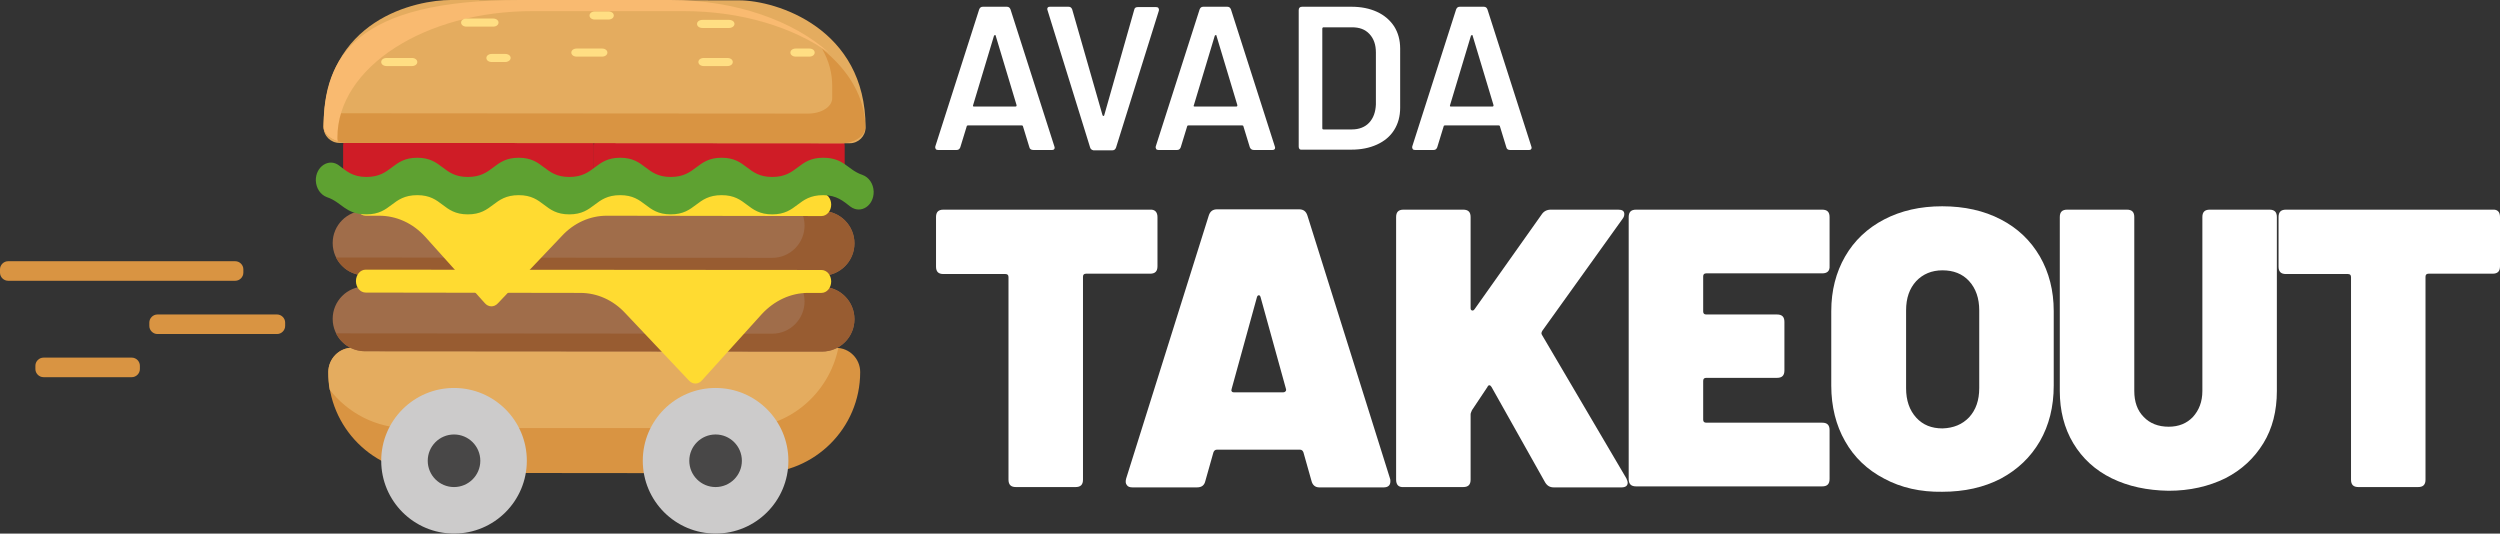
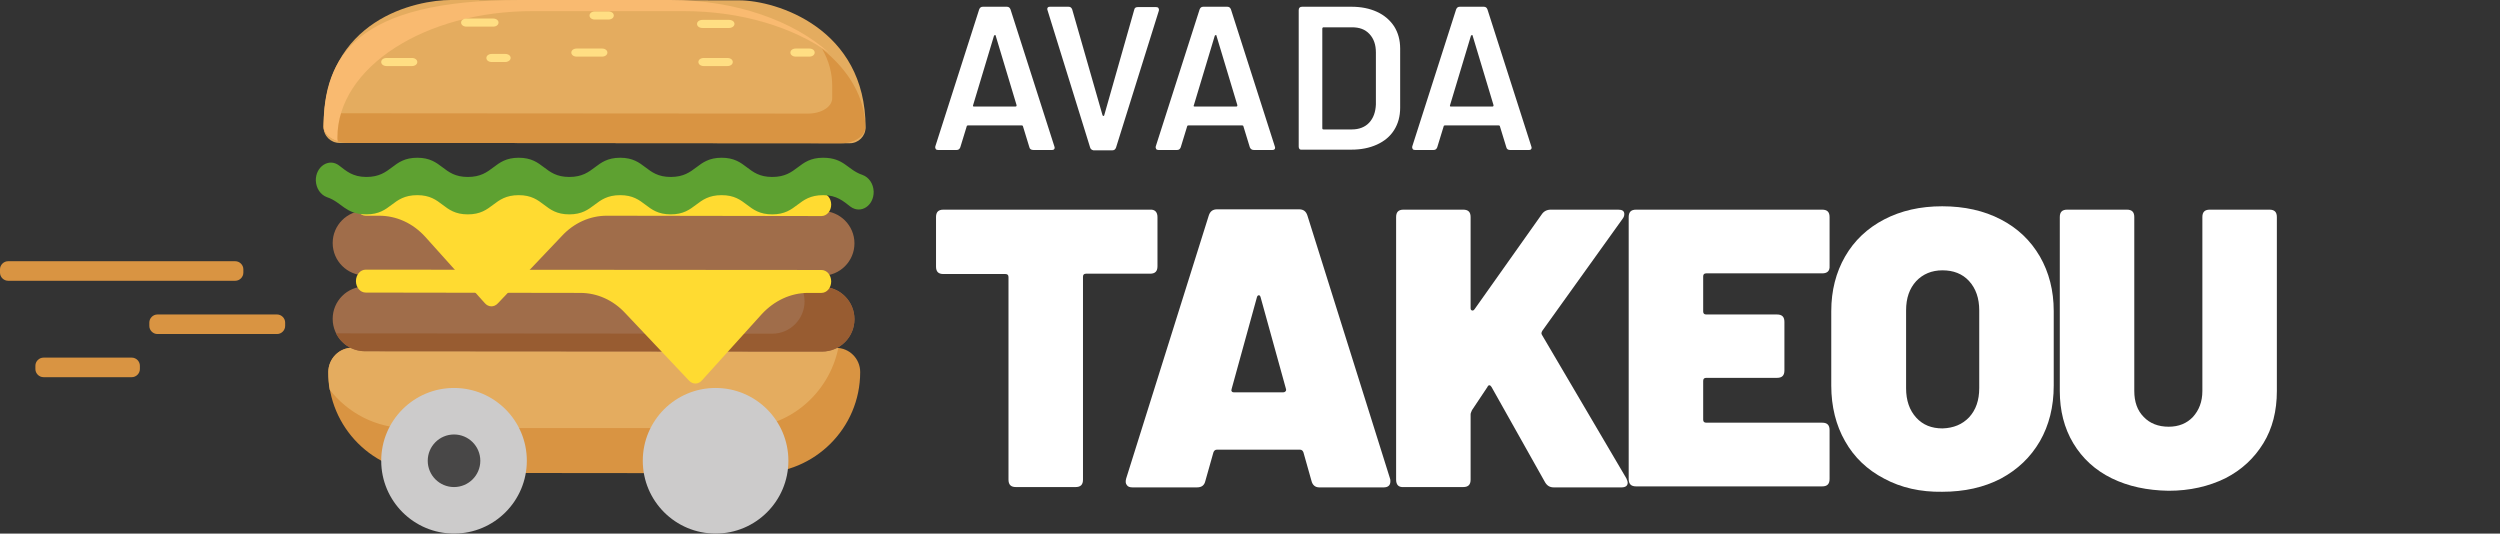
<svg xmlns="http://www.w3.org/2000/svg" version="1.1" id="Layer_1" x="0px" y="0px" width="741.7px" height="158.3px" viewBox="0 0 741.7 158.3" style="enable-background:new 0 0 741.7 158.3;" xml:space="preserve">
  <rect x="0" y="0" width="741.7" height="158.3" fill="#333333" stroke="none" />
  <style type="text/css">
	.st0{fill:#FFFFFF;}
	.st1{fill:#D99442;}
	.st2{fill:#E4AC5F;}
	.st3{fill:#A06D4A;}
	.st4{fill:#985C31;}
	.st5{fill:#FFDB31;}
	.st6{fill:#CF1C26;}
	.st7{fill:#5EA131;}
	.st8{fill:#F9BA70;}
	.st9{fill:#FFDE83;}
	.st10{fill:#CCCBCB;}
	.st11{fill:#484747;}
</style>
  <path class="st0" d="M343.4,64.4V79c0,1.5-0.7,2.2-2.2,2.2h-19c-0.6,0-0.9,0.3-0.9,0.9v60.2c0,1.5-0.7,2.2-2.2,2.2h-17.7   c-1.5,0-2.2-0.7-2.2-2.2V82.2c0-0.6-0.3-0.9-0.9-0.9h-18.4c-1.5,0-2.2-0.7-2.2-2.2V64.4c0-1.5,0.7-2.2,2.2-2.2h61.3   C342.6,62.1,343.4,62.9,343.4,64.4z" />
  <path class="st0" d="M389.1,142.7l-2.4-8.5c-0.2-0.5-0.5-0.8-1.1-0.8h-24.5c-0.6,0-0.9,0.3-1.1,0.8l-2.4,8.5   c-0.3,1.3-1.1,1.9-2.5,1.9h-19.1c-0.8,0-1.4-0.2-1.7-0.7c-0.4-0.5-0.4-1.1-0.2-1.9l24.5-78c0.4-1.3,1.2-1.9,2.5-1.9h24.3   c1.3,0,2.1,0.6,2.5,1.9l24.5,78c0.1,0.2,0.1,0.5,0.1,0.8c0,1.2-0.7,1.8-2,1.8h-19.1C390.2,144.6,389.4,143.9,389.1,142.7z    M365.3,115.6c0,0.6,0.3,0.8,0.8,0.8h14.6c0.3,0,0.5-0.1,0.7-0.3c0.2-0.2,0.2-0.5,0.1-0.8L374,88.2c-0.1-0.4-0.3-0.6-0.5-0.6   c-0.3,0-0.5,0.2-0.6,0.6l-7.5,27.2V115.6z" />
  <path class="st0" d="M414.2,142.3V64.4c0-1.5,0.7-2.2,2.2-2.2h17.7c1.5,0,2.2,0.7,2.2,2.2v27c0,0.4,0.1,0.6,0.4,0.7   c0.3,0.1,0.5,0,0.8-0.4l19.9-28.1c0.6-0.9,1.5-1.4,2.7-1.4h20c1.2,0,1.8,0.4,1.8,1.3c0,0.6-0.2,1-0.5,1.4l-23.8,33.2   c-0.3,0.5-0.4,0.9-0.1,1.3l25,42.5c0.2,0.5,0.4,0.9,0.4,1.3c0,0.9-0.6,1.4-1.9,1.4H461c-1.2,0-2-0.5-2.6-1.5l-15.9-28.3   c-0.2-0.3-0.4-0.5-0.6-0.5c-0.3,0-0.5,0.2-0.6,0.5l-4.6,6.9c-0.2,0.5-0.4,0.9-0.4,1.2v19.4c0,1.5-0.7,2.2-2.2,2.2h-17.7   C414.9,144.6,414.2,143.8,414.2,142.3z" />
  <path class="st0" d="M540.6,81.1h-34.4c-0.6,0-0.9,0.3-0.9,0.9v10.4c0,0.6,0.3,0.9,0.9,0.9h21c1.5,0,2.2,0.7,2.2,2.2v14.4   c0,1.5-0.7,2.2-2.2,2.2h-21c-0.6,0-0.9,0.3-0.9,0.9v11.5c0,0.6,0.3,0.9,0.9,0.9h34.4c1.5,0,2.2,0.7,2.2,2.2v14.5   c0,1.5-0.7,2.2-2.2,2.2h-55.2c-1.5,0-2.2-0.7-2.2-2.2V64.4c0-1.5,0.7-2.2,2.2-2.2h55.2c1.5,0,2.2,0.7,2.2,2.2v14.5   C542.9,80.4,542.1,81.1,540.6,81.1z" />
  <path class="st0" d="M559,142c-5-2.6-8.9-6.3-11.6-11.1c-2.7-4.7-4.1-10.3-4.1-16.5V92.3c0-6.1,1.4-11.5,4.1-16.2s6.6-8.4,11.6-11   c5-2.6,10.7-3.9,17.2-3.9c6.6,0,12.4,1.3,17.4,3.9c5,2.6,8.8,6.2,11.6,11c2.7,4.7,4.1,10.1,4.1,16.2v22.1c0,6.3-1.4,11.8-4.1,16.5   c-2.8,4.8-6.6,8.4-11.6,11.1c-5,2.6-10.8,3.9-17.4,3.9C569.8,146,564,144.7,559,142z M584.2,123.8c2-2.2,3-5,3-8.7V92.1   c0-3.6-1-6.5-3-8.7c-2-2.2-4.7-3.2-7.9-3.2c-3.2,0-5.8,1.1-7.8,3.2c-2,2.2-3,5-3,8.7v23.1c0,3.6,1,6.5,3,8.7c2,2.2,4.6,3.2,7.8,3.2   C579.6,127,582.2,125.9,584.2,123.8z" />
  <path class="st0" d="M626.5,141.9c-4.9-2.4-8.7-5.9-11.4-10.4c-2.7-4.5-4-9.7-4-15.5V64.4c0-1.5,0.7-2.2,2.2-2.2H631   c1.5,0,2.2,0.7,2.2,2.2V116c0,3.2,0.9,5.8,2.8,7.7c1.8,1.9,4.3,2.9,7.4,2.9c3,0,5.4-1,7.2-2.9c1.8-2,2.8-4.5,2.8-7.7V64.4   c0-1.5,0.7-2.2,2.2-2.2h17.7c1.5,0,2.2,0.7,2.2,2.2V116c0,5.9-1.3,11.1-4,15.5s-6.4,7.9-11.3,10.4c-4.9,2.4-10.5,3.7-16.8,3.7   C637,145.5,631.4,144.3,626.5,141.9z" />
-   <path class="st0" d="M741.7,64.4V79c0,1.5-0.7,2.2-2.2,2.2h-19c-0.6,0-0.9,0.3-0.9,0.9v60.2c0,1.5-0.7,2.2-2.2,2.2h-17.7   c-1.5,0-2.2-0.7-2.2-2.2V82.2c0-0.6-0.3-0.9-0.9-0.9h-18.4c-1.5,0-2.2-0.7-2.2-2.2V64.4c0-1.5,0.7-2.2,2.2-2.2h61.3   C741,62.1,741.7,62.9,741.7,64.4z" />
  <path class="st1" d="M104.7,103.1l143.3,0.1c4,0,7.2,3.2,7.2,7.2v0c0,16.6-13.5,30-30,30l-97.8-0.1c-16.6,0-30-13.5-30-30v0   C97.5,106.3,100.7,103.1,104.7,103.1z" />
  <path class="st2" d="M219.9,127c14.2,0,26-10.2,28.8-23.7c-0.2,0-0.4,0-0.6,0l-143.6-0.1c-3.9,0-7.1,3.2-7.1,7.2v0   c0,1.8,0.1,3.5,0.4,5.2c5.4,6.9,13.7,11.4,23.1,11.4L219.9,127z" />
  <path class="st3" d="M243.9,81.8l-135.6-0.1c-5.3,0-9.6-4.3-9.6-9.6l0,0c0-5.3,4.3-9.6,9.6-9.6l135.6,0.1c5.3,0,9.6,4.3,9.6,9.6   l0,0C253.5,77.5,249.2,81.8,243.9,81.8z" />
-   <path class="st4" d="M243.9,62.6l-6.2,0c0.6,1.3,1,2.7,1,4.3v0c0,5.3-4.3,9.6-9.6,9.6L99.7,76.4c1.6,3.2,4.8,5.3,8.6,5.3l135.6,0.1   c5.3,0,9.6-4.3,9.6-9.6v0C253.5,66.9,249.2,62.6,243.9,62.6z" />
  <path class="st3" d="M243.9,104.3l-135.6-0.1c-5.3,0-9.6-4.3-9.6-9.6l0,0c0-5.3,4.3-9.6,9.6-9.6l135.6,0.1c5.3,0,9.6,4.3,9.6,9.6   l0,0C253.5,100,249.2,104.3,243.9,104.3z" />
  <path class="st4" d="M243.9,85.1l-6.2,0c0.6,1.3,1,2.7,1,4.3v0c0,5.3-4.3,9.6-9.6,9.6L99.7,98.9c1.6,3.2,4.8,5.3,8.6,5.3l135.6,0.1   c5.3,0,9.6-4.3,9.6-9.6v0C253.5,89.4,249.2,85.1,243.9,85.1z" />
  <path class="st5" d="M239.7,86.9l4,0c1.6,0,2.9-1.5,2.9-3.4l0,0c0-1.9-1.3-3.4-2.9-3.4L108.5,80c-1.6,0-2.9,1.5-2.9,3.4l0,0   c0,1.9,1.3,3.4,2.9,3.4l63.7,0.1c4.9,0,9.7,2.1,13.3,6l18.9,20c1.1,1.2,2.8,1.2,3.9-0.1L226,93.2C229.7,89.2,234.6,86.9,239.7,86.9   z" />
  <path class="st5" d="M112.5,64l-4,0c-1.6,0-2.9-1.5-2.9-3.4l0,0c0-1.9,1.3-3.4,2.9-3.4l135.2,0.1c1.6,0,2.9,1.5,2.9,3.4l0,0   c0,1.9-1.3,3.4-2.9,3.4L180,64c-4.9,0-9.7,2.1-13.3,6l-19,20c-1.1,1.2-2.8,1.2-3.9-0.1l-17.6-19.6C122.5,66.2,117.6,64,112.5,64z" />
-   <path class="st6" d="M172.5,53.8l-67-0.1c-2,0-3.7-1.7-3.7-3.7l0-6.9c0-2,1.7-3.7,3.7-3.7l67,0.1c2,0,3.7,1.7,3.7,3.7l0,6.9   C176.2,52.1,174.6,53.8,172.5,53.8z" />
-   <path class="st6" d="M246.9,53.9l-67-0.1c-2,0-3.7-1.7-3.7-3.7l0-6.9c0-2,1.7-3.7,3.7-3.7l67,0.1c2,0,3.7,1.7,3.7,3.7l0,6.9   C250.6,52.2,249,53.9,246.9,53.9z" />
  <path class="st7" d="M259.2,56.8c-0.1-2.3-1.4-4.2-3.3-4.9c-4.5-1.5-5.4-5.1-11.7-5.1c-7.5,0-7.5,5.7-15.1,5.7   c-7.5,0-7.5-5.7-15-5.7c-7.5,0-7.5,5.7-15.1,5.7c-7.5,0-7.5-5.7-15-5.7c-7.5,0-7.5,5.7-15.1,5.7c-7.5,0-7.5-5.7-15-5.7   c-7.5,0-7.5,5.7-15.1,5.7c-7.5,0-7.5-5.7-15-5.7c-7.5,0-7.5,5.7-15.1,5.7c-4.1,0-6-1.8-8.1-3.4c-3-2.3-7,0.3-6.9,4.5l0,0   c0.1,2.3,1.4,4.2,3.3,4.9c4.5,1.5,5.4,5.1,11.7,5.1c7.5,0,7.5-5.7,15.1-5.7c7.5,0,7.5,5.7,15,5.7c7.5,0,7.5-5.7,15.1-5.7   c7.5,0,7.5,5.7,15,5.7c7.5,0,7.5-5.7,15.1-5.7c7.5,0,7.5,5.7,15,5.7c7.5,0,7.5-5.7,15.1-5.7c7.5,0,7.5,5.7,15,5.7   c7.5,0,7.5-5.7,15.1-5.7c4.1,0,6,1.8,8.1,3.4C255.4,63.6,259.3,61,259.2,56.8L259.2,56.8z" />
  <path class="st2" d="M252.1,42.5l-151.4-0.1c-2.6,0-4.7-2.1-4.7-4.7v0C96,5.5,123.8,0,133.7,0l85.5,0.1c11.2,0,37.6,8.3,37.6,37.7   v0C256.8,40.4,254.7,42.5,252.1,42.5z" />
  <path class="st1" d="M246.9,25.5l0,3.6c0,2.6-3.2,4.6-7.2,4.6L96.4,33.6C96.2,35,96,36.3,96,37.7v0c0,1.3,0.8,2.4,2.1,3.3   c1.3,0.8,3.1,1.4,5.1,1.4l146.3,0.1c2,0,3.8-0.5,5.1-1.4c1.3-0.8,2.1-2,2.1-3.3v0c0-8.8-4.8-16.9-12.8-23.3   C245.9,18,246.9,21.6,246.9,25.5z" />
  <path class="st8" d="M100.1,40.8L100.1,40.8c0-20.8,26-37.6,58.1-37.5l44.7,0c17.1,0,32.5,4.8,43.1,12.4   c-10.5-9.5-27.7-15.7-47.1-15.7l-44.7,0C105.7,0,96,16.8,96,37.6v0c0,1.9,1.7,3.5,4.2,4.3C100.1,41.5,100.1,41.2,100.1,40.8z" />
  <path class="st9" d="M146.3,7.9l-7.9,0c-0.9,0-1.6-0.5-1.6-1.2s0.7-1.2,1.6-1.2l7.9,0c0.9,0,1.6,0.5,1.6,1.2   C147.9,7.4,147.2,7.9,146.3,7.9z" />
  <path class="st9" d="M216.3,8.3l-7.9,0c-0.9,0-1.6-0.5-1.6-1.2s0.7-1.2,1.6-1.2l7.9,0c0.9,0,1.6,0.5,1.6,1.2S217.1,8.3,216.3,8.3z" />
  <path class="st9" d="M178.6,16.8l-7.5,0c-0.9,0-1.6-0.5-1.6-1.2c0-0.7,0.7-1.2,1.6-1.2l7.5,0c0.9,0,1.6,0.5,1.6,1.2   S179.5,16.8,178.6,16.8z" />
  <path class="st9" d="M122.2,19.6l-7.5,0c-0.9,0-1.6-0.5-1.6-1.2c0-0.7,0.7-1.2,1.6-1.2l7.5,0c0.9,0,1.6,0.5,1.6,1.2   C123.8,19.1,123.1,19.6,122.2,19.6z" />
  <path class="st9" d="M215.8,19.6l-7,0c-0.9,0-1.6-0.5-1.6-1.2s0.7-1.2,1.6-1.2l7,0c0.9,0,1.6,0.5,1.6,1.2   C217.4,19.1,216.7,19.6,215.8,19.6z" />
  <path class="st9" d="M180.5,5.8l-4,0c-0.9,0-1.6-0.5-1.6-1.2s0.7-1.2,1.6-1.2l4,0c0.9,0,1.6,0.5,1.6,1.2S181.4,5.8,180.5,5.8z" />
  <path class="st9" d="M149.9,18.4l-4,0c-0.9,0-1.6-0.5-1.6-1.2c0-0.7,0.7-1.2,1.6-1.2l4,0c0.9,0,1.6,0.5,1.6,1.2   C151.5,17.8,150.8,18.4,149.9,18.4z" />
  <path class="st9" d="M240.1,16.8l-4,0c-0.9,0-1.6-0.5-1.6-1.2s0.7-1.2,1.6-1.2l4,0c0.9,0,1.6,0.5,1.6,1.2S241,16.8,240.1,16.8z" />
  <circle class="st10" cx="134.7" cy="136.7" r="21.6" />
  <circle class="st10" cx="212.3" cy="136.7" r="21.6" />
  <path class="st1" d="M2.4,83.3h67.4c1.3,0,2.4-1.1,2.4-2.4v-1c0-1.3-1.1-2.4-2.4-2.4H2.4c-1.3,0-2.4,1.1-2.4,2.4l0,1   C0,82.2,1.1,83.3,2.4,83.3z" />
  <path class="st1" d="M46.7,99.1h35.5c1.3,0,2.4-1.1,2.4-2.4v-1c0-1.3-1.1-2.4-2.4-2.4H46.7c-1.3,0-2.4,1.1-2.4,2.4l0,1   C44.3,98,45.4,99.1,46.7,99.1z" />
  <path class="st1" d="M12.9,111.9h26.2c1.3,0,2.4-1.1,2.4-2.4v-1c0-1.3-1.1-2.4-2.4-2.4H12.9c-1.3,0-2.4,1.1-2.4,2.4v1   C10.5,110.8,11.6,111.9,12.9,111.9z" />
  <circle class="st11" cx="134.7" cy="136.7" r="7.8" />
-   <circle class="st11" cx="212.3" cy="136.7" r="7.8" />
  <path class="st0" d="M305.4,43.7l-1.9-6.2c0-0.2-0.2-0.3-0.4-0.3h-15.9c-0.2,0-0.4,0.1-0.4,0.3l-1.9,6.2c-0.2,0.5-0.5,0.8-1.1,0.8   h-5.5c-0.3,0-0.6-0.1-0.7-0.3c-0.1-0.2-0.2-0.5-0.1-0.8l13-40.6c0.2-0.5,0.5-0.8,1.1-0.8h7.1c0.6,0,0.9,0.3,1.1,0.8l13,40.6   c0,0.1,0.1,0.2,0.1,0.4c0,0.5-0.3,0.7-0.8,0.7h-5.5C305.9,44.5,305.5,44.2,305.4,43.7z M288.9,31.6h12.4c0.2,0,0.3-0.1,0.3-0.4   l-6.2-20.6c0-0.2-0.1-0.2-0.2-0.2c-0.1,0-0.2,0.1-0.3,0.2l-6.2,20.6C288.6,31.5,288.7,31.6,288.9,31.6z" />
  <path class="st0" d="M323.4,43.7L310.8,3.1c0-0.1-0.1-0.2-0.1-0.4c0-0.5,0.3-0.7,0.8-0.7h5.5c0.6,0,0.9,0.3,1.1,0.8l9,31.4   c0.1,0.2,0.2,0.2,0.3,0.2c0.1,0,0.2-0.1,0.2-0.2l8.9-31.3c0.1-0.6,0.5-0.8,1.1-0.8h5.4c0.3,0,0.6,0.1,0.7,0.3   c0.1,0.2,0.2,0.5,0.1,0.8l-12.7,40.6c-0.2,0.5-0.5,0.8-1.1,0.8h-5.6C323.9,44.5,323.5,44.2,323.4,43.7z" />
  <path class="st0" d="M370.8,43.7l-1.9-6.2c0-0.2-0.2-0.3-0.4-0.3h-15.9c-0.2,0-0.4,0.1-0.4,0.3l-1.9,6.2c-0.2,0.5-0.5,0.8-1.1,0.8   h-5.5c-0.3,0-0.6-0.1-0.7-0.3c-0.1-0.2-0.2-0.5-0.1-0.8l13-40.6c0.2-0.5,0.5-0.8,1.1-0.8h7.1c0.6,0,0.9,0.3,1.1,0.8l13,40.6   c0,0.1,0.1,0.2,0.1,0.4c0,0.5-0.3,0.7-0.8,0.7h-5.5C371.4,44.5,371,44.2,370.8,43.7z M354.4,31.6h12.4c0.2,0,0.3-0.1,0.3-0.4   l-6.2-20.6c0-0.2-0.1-0.2-0.2-0.2c-0.1,0-0.2,0.1-0.3,0.2l-6.2,20.6C354,31.5,354.2,31.6,354.4,31.6z" />
  <path class="st0" d="M385.3,43.5V3c0-0.6,0.3-1,1-1h14.6c2.9,0,5.4,0.5,7.6,1.5c2.2,1,3.9,2.5,5.1,4.3c1.2,1.9,1.8,4.1,1.8,6.6V32   c0,2.5-0.6,4.7-1.8,6.6c-1.2,1.9-2.9,3.3-5.1,4.3c-2.2,1-4.7,1.5-7.6,1.5h-14.6C385.6,44.5,385.3,44.1,385.3,43.5z M392.7,38.4h8.4   c2.1,0,3.9-0.7,5.1-2c1.3-1.4,1.9-3.2,2-5.4V15.6c0-2.3-0.6-4.1-1.9-5.5c-1.3-1.4-3-2-5.2-2h-8.4c-0.2,0-0.4,0.1-0.4,0.4V38   C392.3,38.3,392.4,38.4,392.7,38.4z" />
  <path class="st0" d="M446.9,43.7l-1.9-6.2c0-0.2-0.2-0.3-0.4-0.3h-15.9c-0.2,0-0.4,0.1-0.4,0.3l-1.9,6.2c-0.2,0.5-0.5,0.8-1.1,0.8   h-5.5c-0.3,0-0.6-0.1-0.7-0.3c-0.1-0.2-0.2-0.5-0.1-0.8l13-40.6c0.2-0.5,0.5-0.8,1.1-0.8h7.1c0.6,0,0.9,0.3,1.1,0.8l13,40.6   c0,0.1,0.1,0.2,0.1,0.4c0,0.5-0.3,0.7-0.8,0.7H448C447.4,44.5,447,44.2,446.9,43.7z M430.4,31.6h12.4c0.2,0,0.3-0.1,0.3-0.4   l-6.2-20.6c0-0.2-0.1-0.2-0.2-0.2s-0.2,0.1-0.3,0.2l-6.2,20.6C430.1,31.5,430.2,31.6,430.4,31.6z" />
</svg>